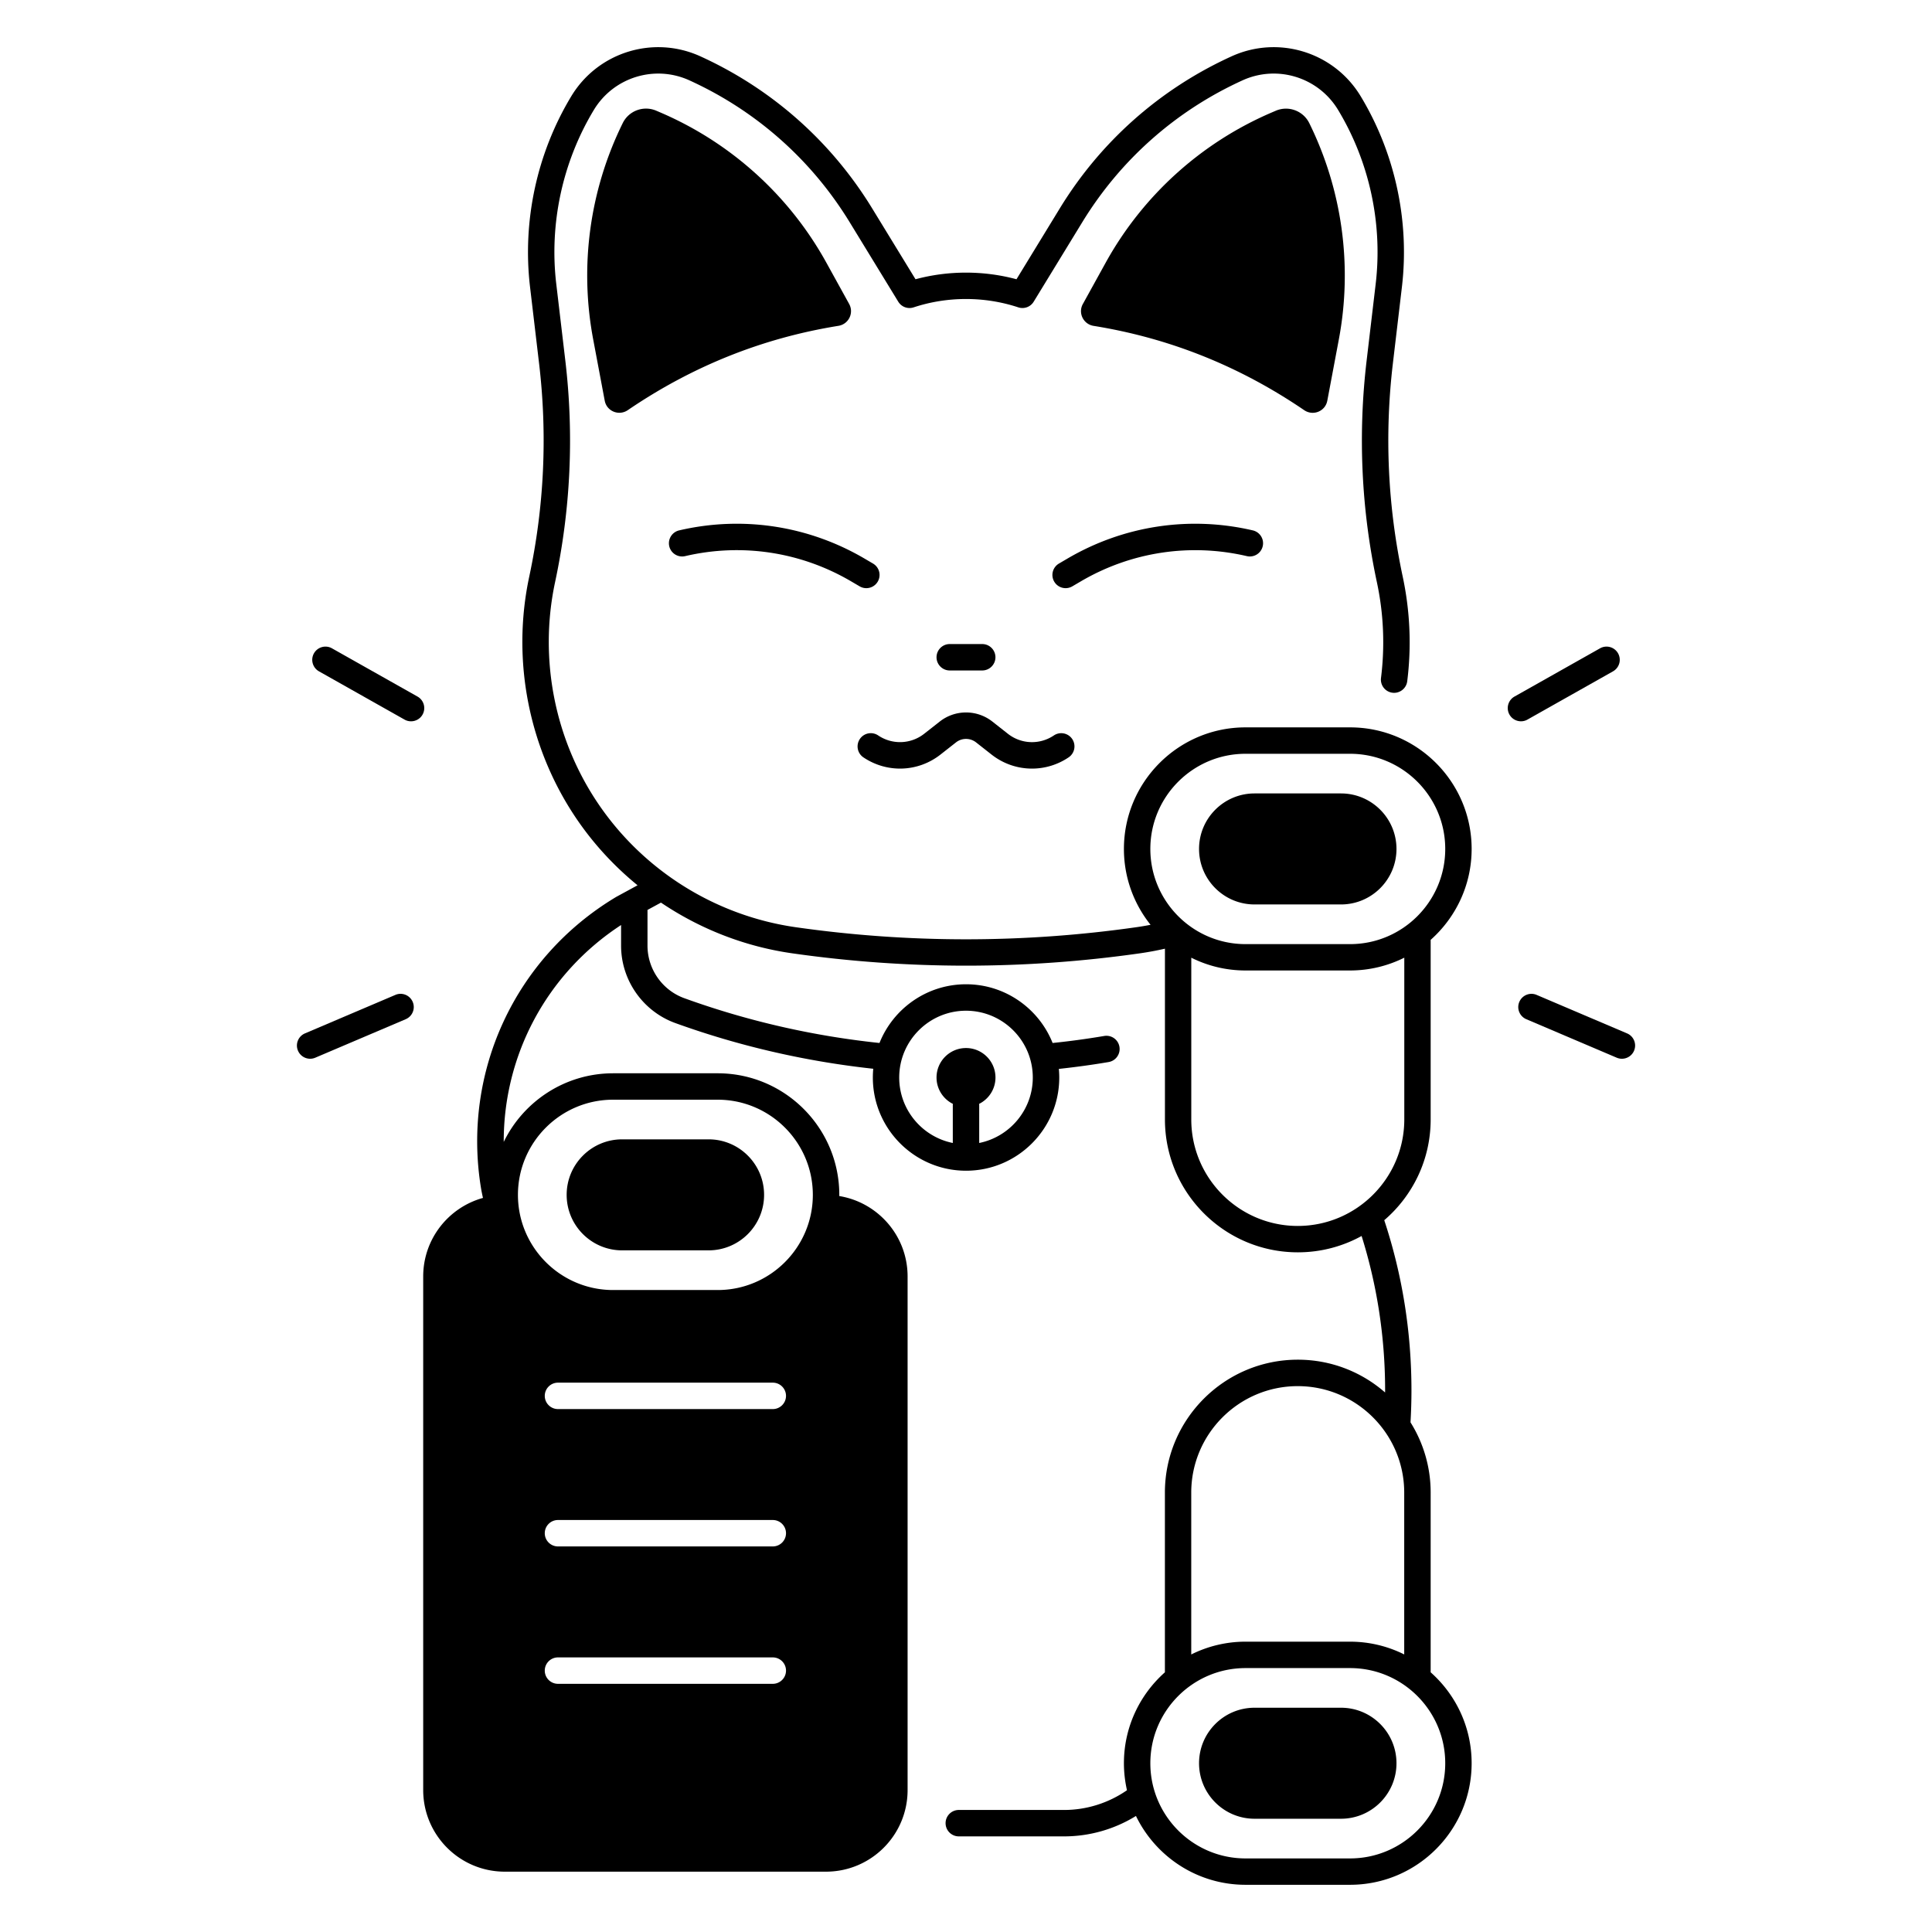
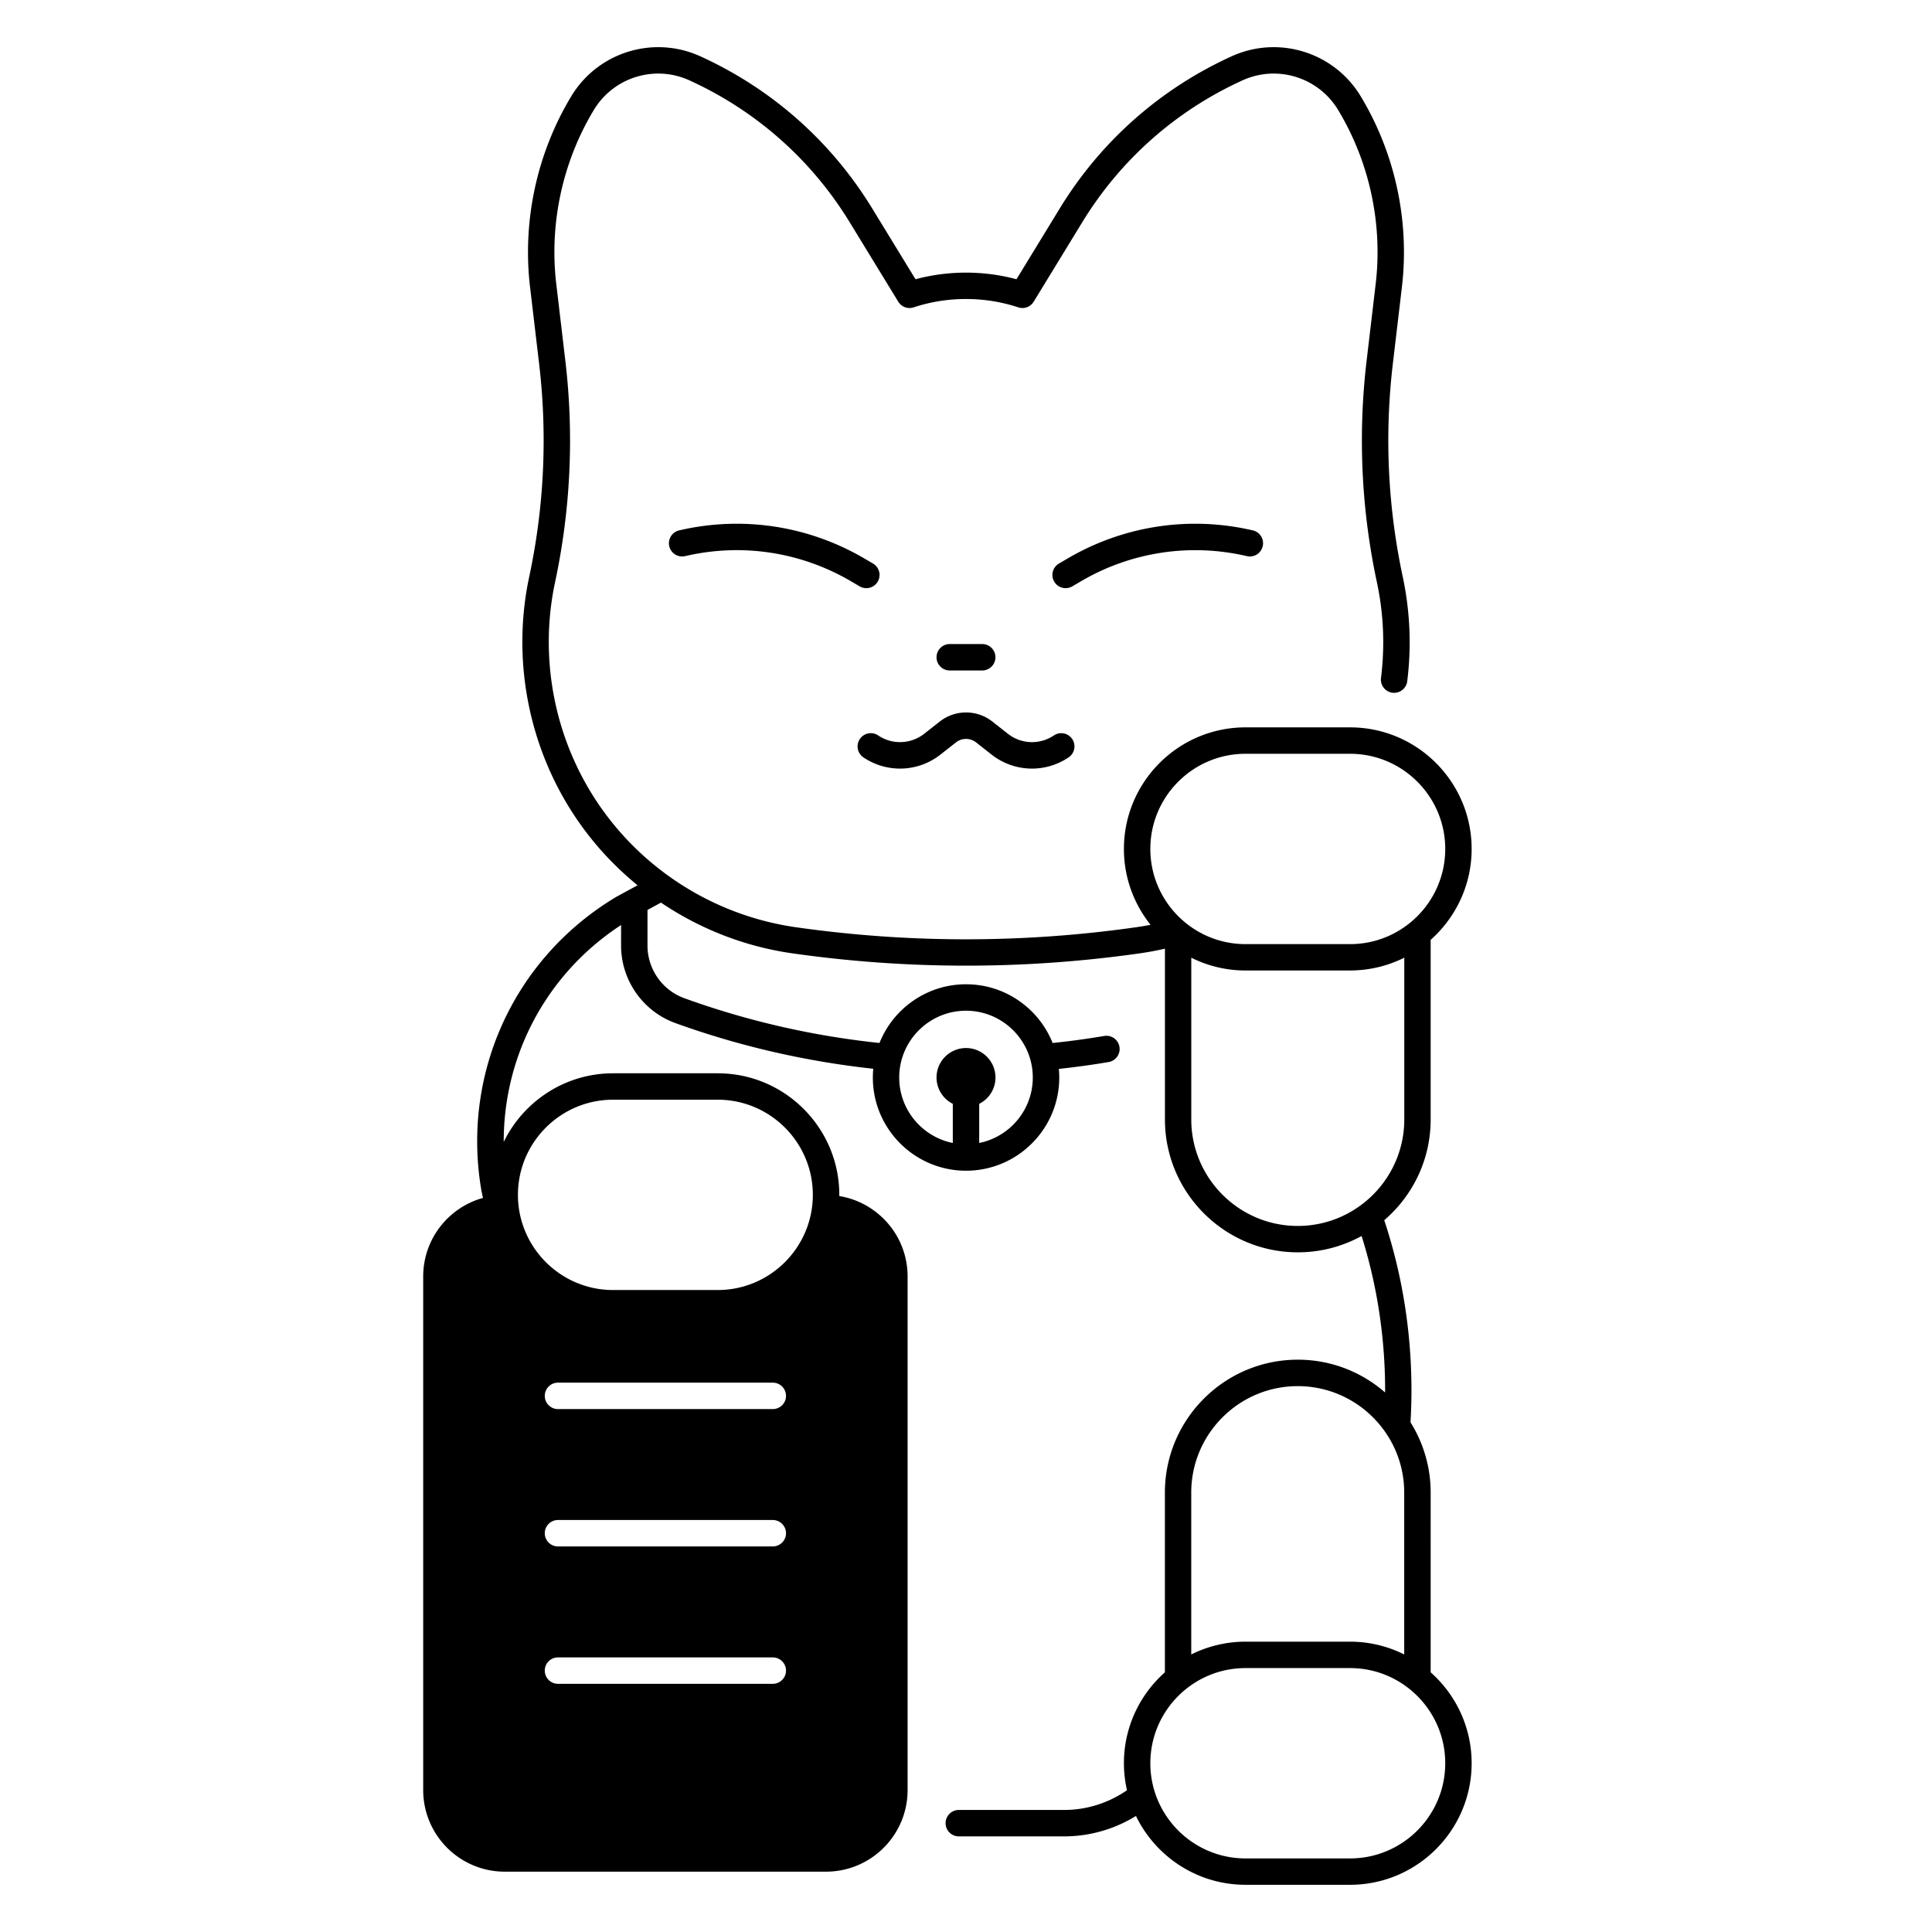
<svg xmlns="http://www.w3.org/2000/svg" width="1600" height="1600" viewBox="0 0 1200 1200">
-   <path d="M779.23 1060.7c-19.031 0-34.477 15.445-34.477 34.477s15.445 34.477 34.477 34.477h53.672c19.031 0 34.477-15.445 34.477-34.477s-15.445-34.477-34.477-34.477zM527.44 188.81l-14.156-25.641c-23.039-41.742-59.367-74.578-103.2-93.352l-2.46-1.055c-7.9-3.375-17.063 0-20.837 7.711a213.98 213.98 0 0 0-18.352 134.3l7.172 38.11c1.242 6.585 8.813 9.632 14.344 5.859 39.703-27.047 83.227-44.695 130.8-52.36 6.328-1.007 9.773-7.945 6.68-13.57zm296.97 60.1 7.172-38.109a214.3 214.3 0 0 0-18.352-134.3c-3.797-7.71-12.961-11.086-20.836-7.71l-2.461 1.054a214.3 214.3 0 0 0-103.2 93.352l-14.156 25.64c-3.094 5.626.352 12.563 6.68 13.57 47.602 7.665 91.125 25.313 130.8 52.36 5.53 3.773 13.102.726 14.344-5.86zm8.49 312.86c19.031 0 34.477-15.445 34.477-34.477s-15.445-34.477-34.477-34.477h-53.672c-19.031 0-34.477 15.445-34.477 34.477s15.445 34.477 34.477 34.477zM386.44 776.62h53.672c19.031 0 34.477-15.445 34.477-34.477s-15.445-34.477-34.477-34.477H386.44c-19.031 0-34.477 15.445-34.477 34.477s15.445 34.477 34.477 34.477m562.29-329.67 53.156-29.977a8.213 8.213 0 0 0 3.117-11.18 8.213 8.213 0 0 0-11.18-3.117l-53.156 29.977a8.213 8.213 0 0 0-3.117 11.18c1.5 2.672 4.29 4.172 7.148 4.172a8.04 8.04 0 0 0 4.032-1.055m61.87 194.91-56.156-23.906c-4.172-1.781-8.977.164-10.758 4.336s.164 8.977 4.336 10.758l56.156 23.906a8.2 8.2 0 0 0 3.21.656c3.188 0 6.235-1.875 7.548-4.992 1.78-4.172-.164-9-4.336-10.758m-751.26-209.2-53.156-29.977c-3.938-2.227-8.953-.82-11.18 3.117s-.82 8.953 3.117 11.18l53.156 29.977a8.04 8.04 0 0 0 4.031 1.055c2.86 0 5.649-1.5 7.149-4.172a8.213 8.213 0 0 0-3.117-11.18m-13.76 185.29-56.156 23.906c-4.172 1.781-6.117 6.586-4.336 10.758a8.21 8.21 0 0 0 7.547 4.992 8.2 8.2 0 0 0 3.21-.656l56.157-23.906c4.172-1.781 6.117-6.586 4.336-10.758s-6.586-6.117-10.758-4.336" />
  <path d="M888.61 695.32V583.76c15.586-13.852 25.453-34.031 25.453-56.461 0-41.648-33.867-75.516-75.516-75.516h-64.945c-41.648 0-75.516 33.867-75.516 75.516 0 17.812 6.21 34.172 16.547 47.109a164 164 0 0 1-9 1.523 748.8 748.8 0 0 1-211.27 0c-49.5-7.054-94.078-34.758-122.32-76.03-27.516-40.22-37.453-90.61-27.281-138.28 9.68-45.306 11.812-91.618 6.375-137.62l-5.625-47.603c-4.43-37.43 3.867-75.844 23.344-108.12 12.258-20.297 37.758-28.195 59.344-18.375 41.391 18.844 75.82 49.312 99.539 88.102l30.188 49.383a8.19 8.19 0 0 0 9.563 3.516c20.953-6.914 44.039-6.914 64.992 0a8.19 8.19 0 0 0 9.562-3.516l30.188-49.383c23.719-38.789 58.148-69.258 99.539-88.102 21.586-9.82 47.086-1.921 59.344 18.375 19.477 32.273 27.773 70.664 23.344 108.12L848.834 224c-5.437 46.008-3.305 92.32 6.375 137.62 4.195 19.594 5.04 39.61 2.555 59.484a8.206 8.206 0 0 0 7.125 9.165c4.453.562 8.601-2.625 9.164-7.125 2.719-21.703 1.758-43.547-2.79-64.945-9.304-43.547-11.366-88.055-6.14-132.28l5.625-47.602c4.852-41.04-4.242-83.133-25.594-118.52-16.547-27.422-51.023-38.086-80.18-24.82-44.39 20.203-81.305 52.875-106.73 94.477l-26.883 43.992c-20.438-5.485-42.28-5.485-62.719 0l-26.906-43.992c-25.43-41.602-62.344-74.273-106.73-94.477-29.156-13.266-63.633-2.602-80.18 24.82-21.352 35.39-30.445 77.484-25.594 118.52l5.625 47.602c5.227 44.227 3.164 88.734-6.14 132.28-11.11 52.03-.258 107.06 29.789 150.96 10.547 15.422 23.25 29.062 37.5 40.71l-13.36 7.266a2 2 0 0 0-.304.188c-62.531 37.617-95.344 108.47-83.602 180.52.351 2.085.773 4.148 1.242 6.21-21.398 5.93-37.125 25.5-37.125 48.797v318.98c0 27.985 22.688 50.696 50.695 50.696h199.48c27.984 0 50.695-22.689 50.695-50.696V792.85c0-25.195-18.375-46.008-42.445-49.969 0-.234.023-.492.023-.726 0-41.648-33.867-75.516-75.516-75.516h-64.945c-29.859 0-55.734 17.438-67.969 42.633-.117-54.047 26.766-104.62 72.891-134.72v12.82c0 21.469 13.57 40.805 33.75 48.094 39.773 14.367 81.07 23.812 122.88 28.359a60 60 0 0 0-.257 5.437c0 31.922 25.969 57.891 57.89 57.891 31.923 0 57.892-25.969 57.892-57.89 0-1.805-.094-3.586-.258-5.344 10.336-1.125 20.648-2.508 30.914-4.266 4.476-.75 7.476-4.992 6.726-9.469s-4.968-7.476-9.468-6.726a494 494 0 0 1-32.04 4.359c-8.53-21.352-29.413-36.469-53.765-36.469s-45.234 15.117-53.766 36.469c-41.25-4.336-81.984-13.617-121.17-27.797-13.711-4.945-22.922-18.07-22.922-32.672v-22.172l8.367-4.547c24.258 16.36 52.078 27.305 81.562 31.5a764.2 764.2 0 0 0 215.9 0c5.25-.75 10.43-1.71 15.562-2.883v106.05c0 45.516 37.03 82.547 82.547 82.547 14.344 0 27.844-3.68 39.609-10.148 9.656 30.773 14.602 63.023 14.602 96 0 .399-.024.797-.024 1.196-14.508-12.68-33.469-20.367-54.21-20.367-45.517 0-82.548 37.03-82.548 82.547v111.63c-15.586 13.852-25.453 34.008-25.453 56.46 0 5.766.68 11.392 1.899 16.782-11.414 7.922-25.055 12.258-39 12.258h-65.461c-4.524 0-8.203 3.68-8.203 8.203s3.68 8.203 8.203 8.203h65.46c15.774 0 31.267-4.453 44.579-12.68 12.234 25.266 38.133 42.75 68.039 42.75h64.945c41.648 0 75.516-33.867 75.516-75.516 0-22.453-9.844-42.61-25.453-56.461V927.07a81.95 81.95 0 0 0-12.516-43.617c.375-6.563.586-13.195.586-19.758 0-36.398-5.696-71.977-16.898-105.8 17.648-15.141 28.828-37.57 28.828-62.578zM480 1045.85H346.57c-4.523 0-8.203-3.68-8.203-8.203s3.68-8.203 8.203-8.203H480c4.523 0 8.203 3.68 8.203 8.203s-3.68 8.203-8.203 8.203m0-85.336H346.57c-4.523 0-8.203-3.68-8.203-8.203s3.68-8.203 8.203-8.203H480c4.523 0 8.203 3.68 8.203 8.203s-3.68 8.203-8.203 8.203m0-85.312H346.57c-4.523 0-8.203-3.68-8.203-8.203s3.68-8.203 8.203-8.203H480c4.523 0 8.203 3.68 8.203 8.203s-3.68 8.203-8.203 8.203m-99.188-192.16h64.945c32.602 0 59.109 26.508 59.109 59.109s-26.508 59.109-59.109 59.109h-64.945c-32.602 0-59.109-26.508-59.109-59.109s26.508-59.109 59.109-59.109m219.19-55.266c22.875 0 41.484 18.609 41.484 41.484 0 20.062-14.32 36.844-33.281 40.664v-23.648c0-.21-.047-.422-.07-.633 6.023-3 10.172-9.187 10.172-16.383 0-10.102-8.203-18.305-18.305-18.305s-18.305 8.203-18.305 18.305c0 7.172 4.148 13.383 10.172 16.383-.024.211-.07.422-.07.633v23.648c-18.962-3.82-33.282-20.602-33.282-40.664 0-22.852 18.61-41.484 41.484-41.484zm297.66 467.41c0 32.602-26.508 59.109-59.109 59.109h-64.945c-32.602 0-59.109-26.508-59.109-59.109s26.508-59.109 59.109-59.109h64.945c32.578 0 59.109 26.508 59.109 59.109m-25.453-67.57c-10.148-5.086-21.586-7.945-33.68-7.945h-64.945a75.3 75.3 0 0 0-33.68 7.945v-100.52c0-36.469 29.672-66.141 66.141-66.141s66.141 29.672 66.141 66.141v100.52zm-157.71-500.32c0-32.602 26.508-59.109 59.109-59.109h64.945c32.602 0 59.109 26.508 59.109 59.109s-26.508 59.109-59.109 59.109h-64.945c-32.602 0-59.109-26.531-59.109-59.109m91.57 234.16c-36.469 0-66.141-29.672-66.141-66.141v-100.48c10.148 5.086 21.586 7.945 33.68 7.945h64.945a75.3 75.3 0 0 0 33.68-7.945v100.48c-.023 36.469-29.695 66.141-66.164 66.141" />
  <path d="M425.55 345.42c35.25-8.227 71.859-2.648 103.08 15.656l5.32 3.117a8.13 8.13 0 0 0 4.149 1.125 8.2 8.2 0 0 0 7.078-4.054 8.196 8.196 0 0 0-2.93-11.227l-5.32-3.118c-34.875-20.438-75.75-26.648-115.1-17.484-4.406 1.032-7.149 5.438-6.14 9.844 1.03 4.43 5.46 7.172 9.866 6.14zm348.9 0c4.406 1.008 8.813-1.71 9.844-6.14 1.031-4.407-1.711-8.813-6.14-9.844-39.353-9.164-80.228-2.953-115.1 17.484l-5.321 3.117a8.195 8.195 0 0 0-2.93 11.227 8.2 8.2 0 0 0 7.078 4.054 8.37 8.37 0 0 0 4.149-1.124l5.32-3.118c31.242-18.305 67.852-23.859 103.1-15.656M536.27 470.41c14.719 9.914 33.961 9.21 47.906-1.758l9.586-7.523c3.68-2.906 8.836-2.883 12.516 0l9.562 7.523c7.383 5.813 16.242 8.742 25.148 8.742a40.67 40.67 0 0 0 22.758-6.984 8.214 8.214 0 0 0 2.227-11.391 8.214 8.214 0 0 0-11.391-2.227c-8.766 5.907-20.273 5.508-28.594-1.054l-9.563-7.524a26.444 26.444 0 0 0-32.789 0l-9.585 7.524a24.25 24.25 0 0 1-28.594 1.054c-3.774-2.53-8.86-1.546-11.391 2.227s-1.547 8.86 2.203 11.391zm53.63-53.97h20.18c4.523 0 8.203-3.68 8.203-8.203s-3.68-8.203-8.203-8.203H589.9c-4.523 0-8.203 3.68-8.203 8.203s3.68 8.203 8.203 8.203" />
</svg>